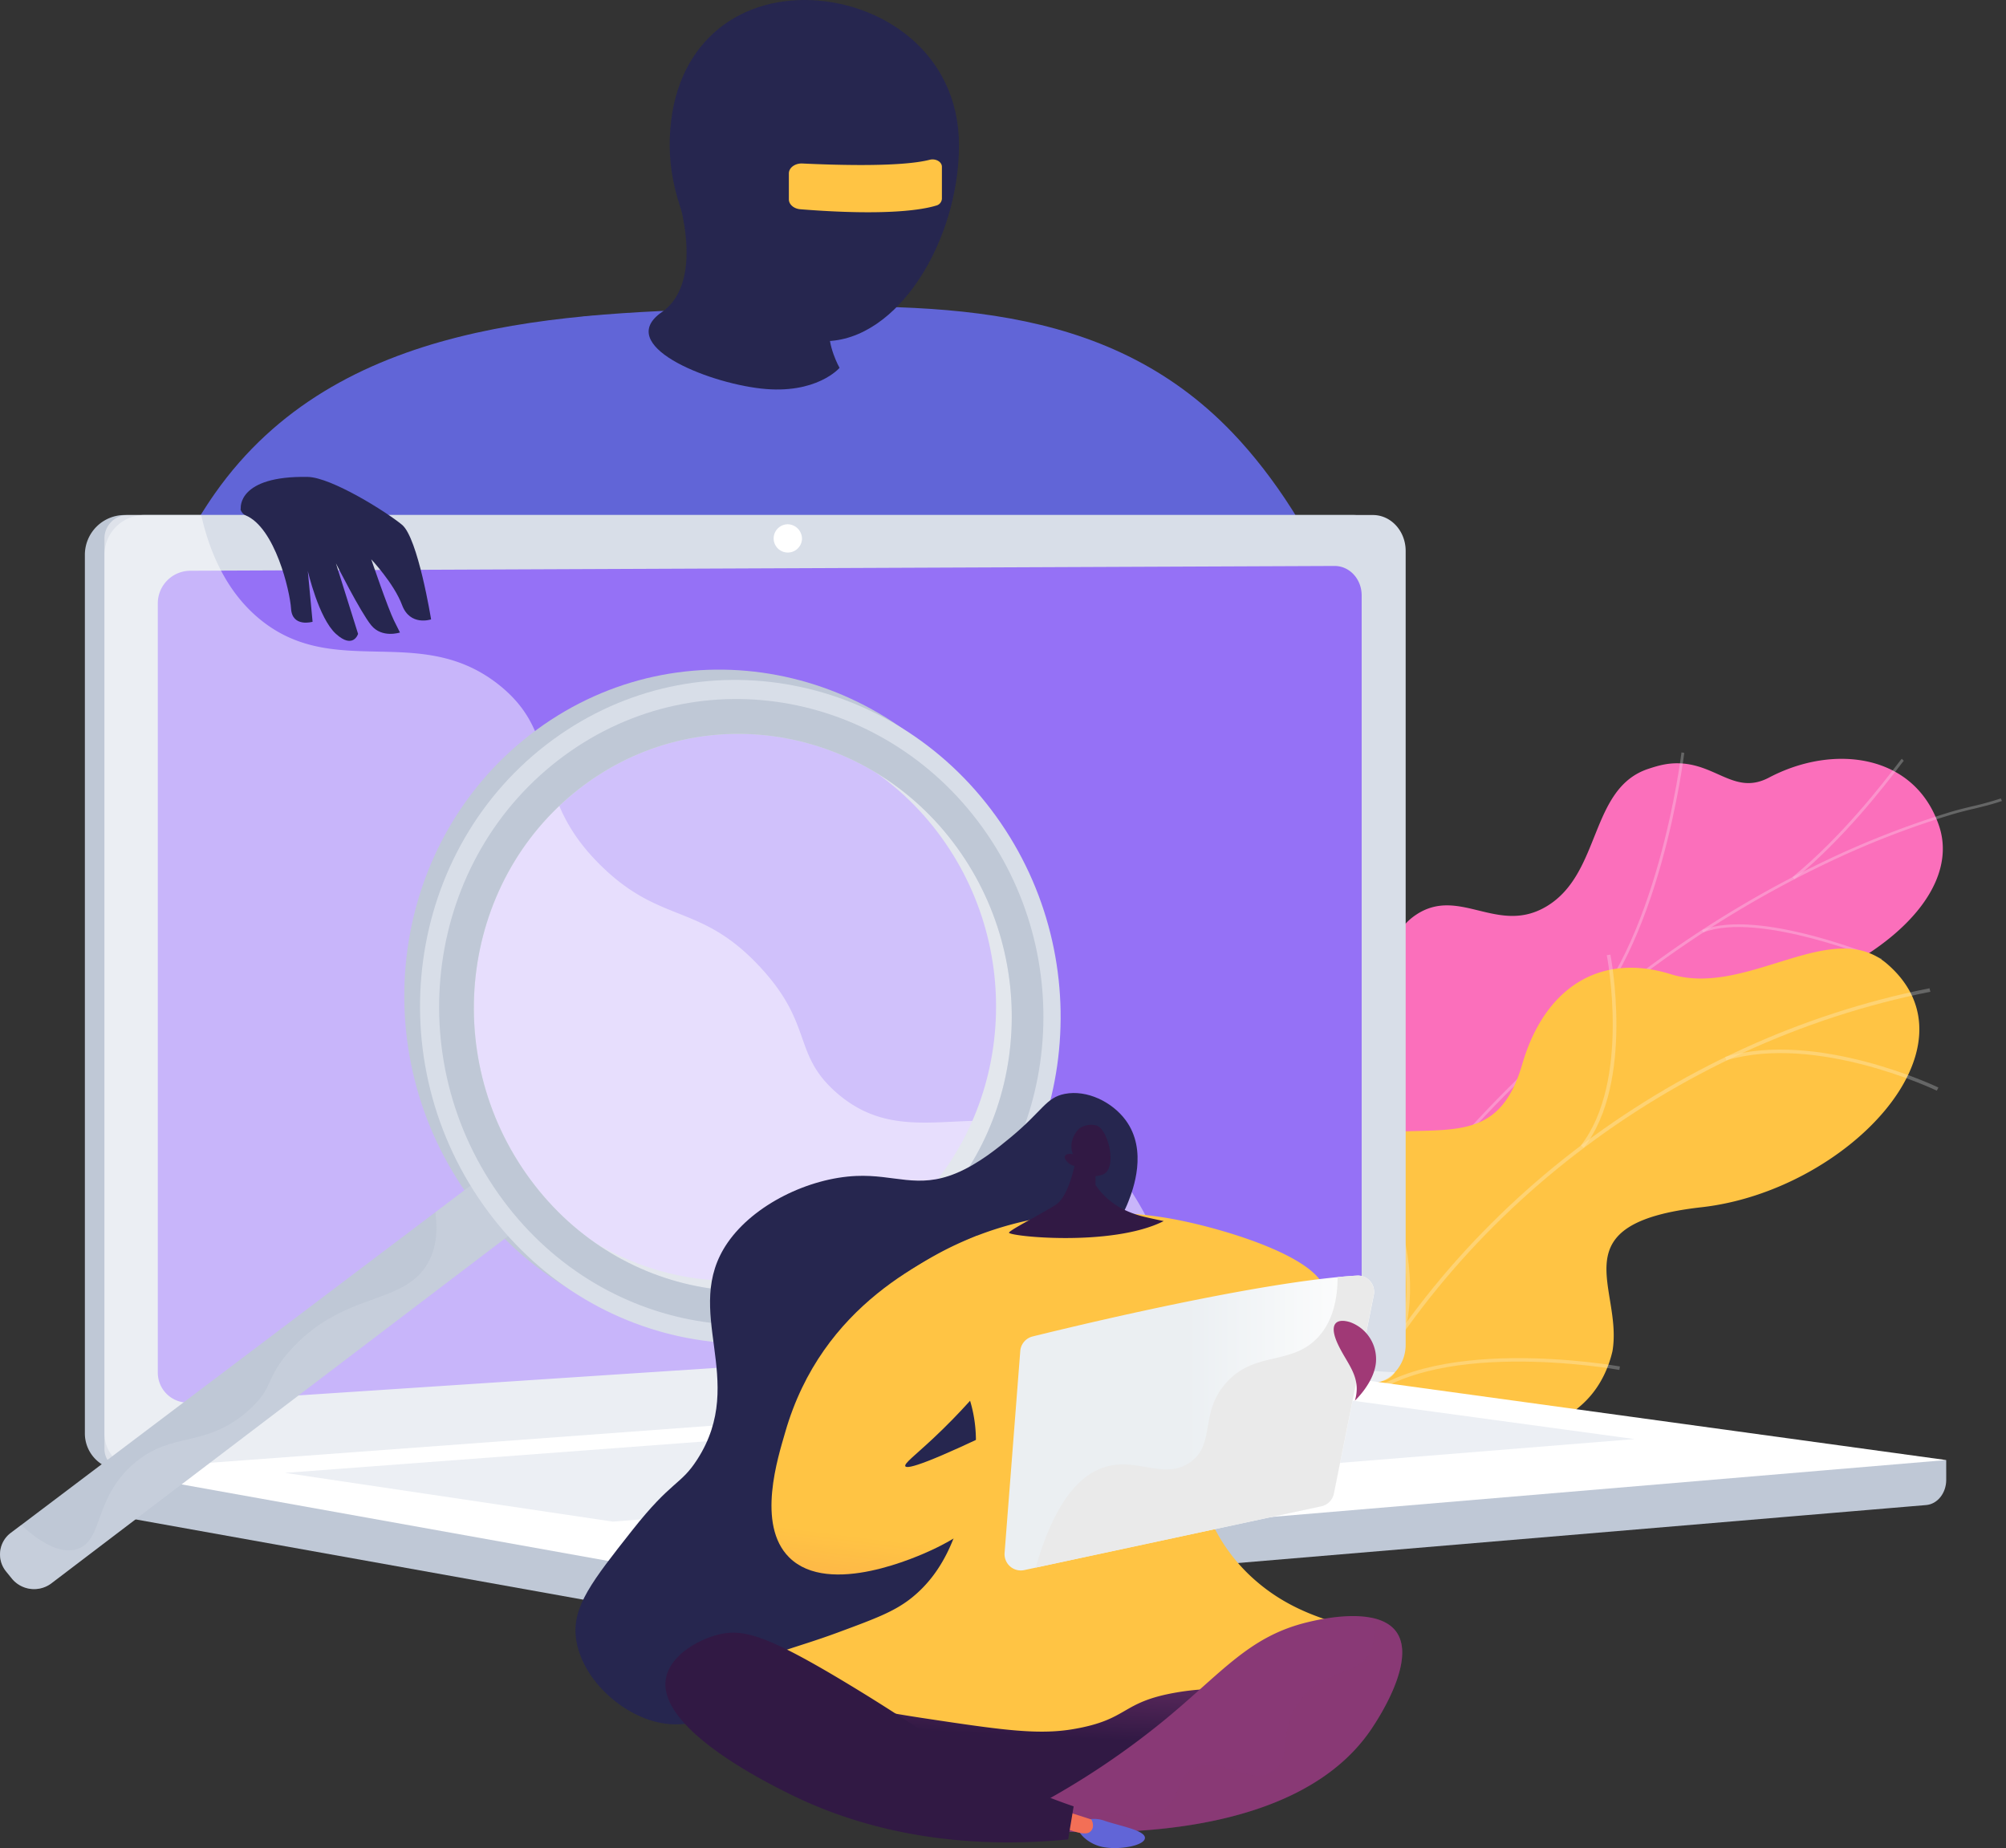
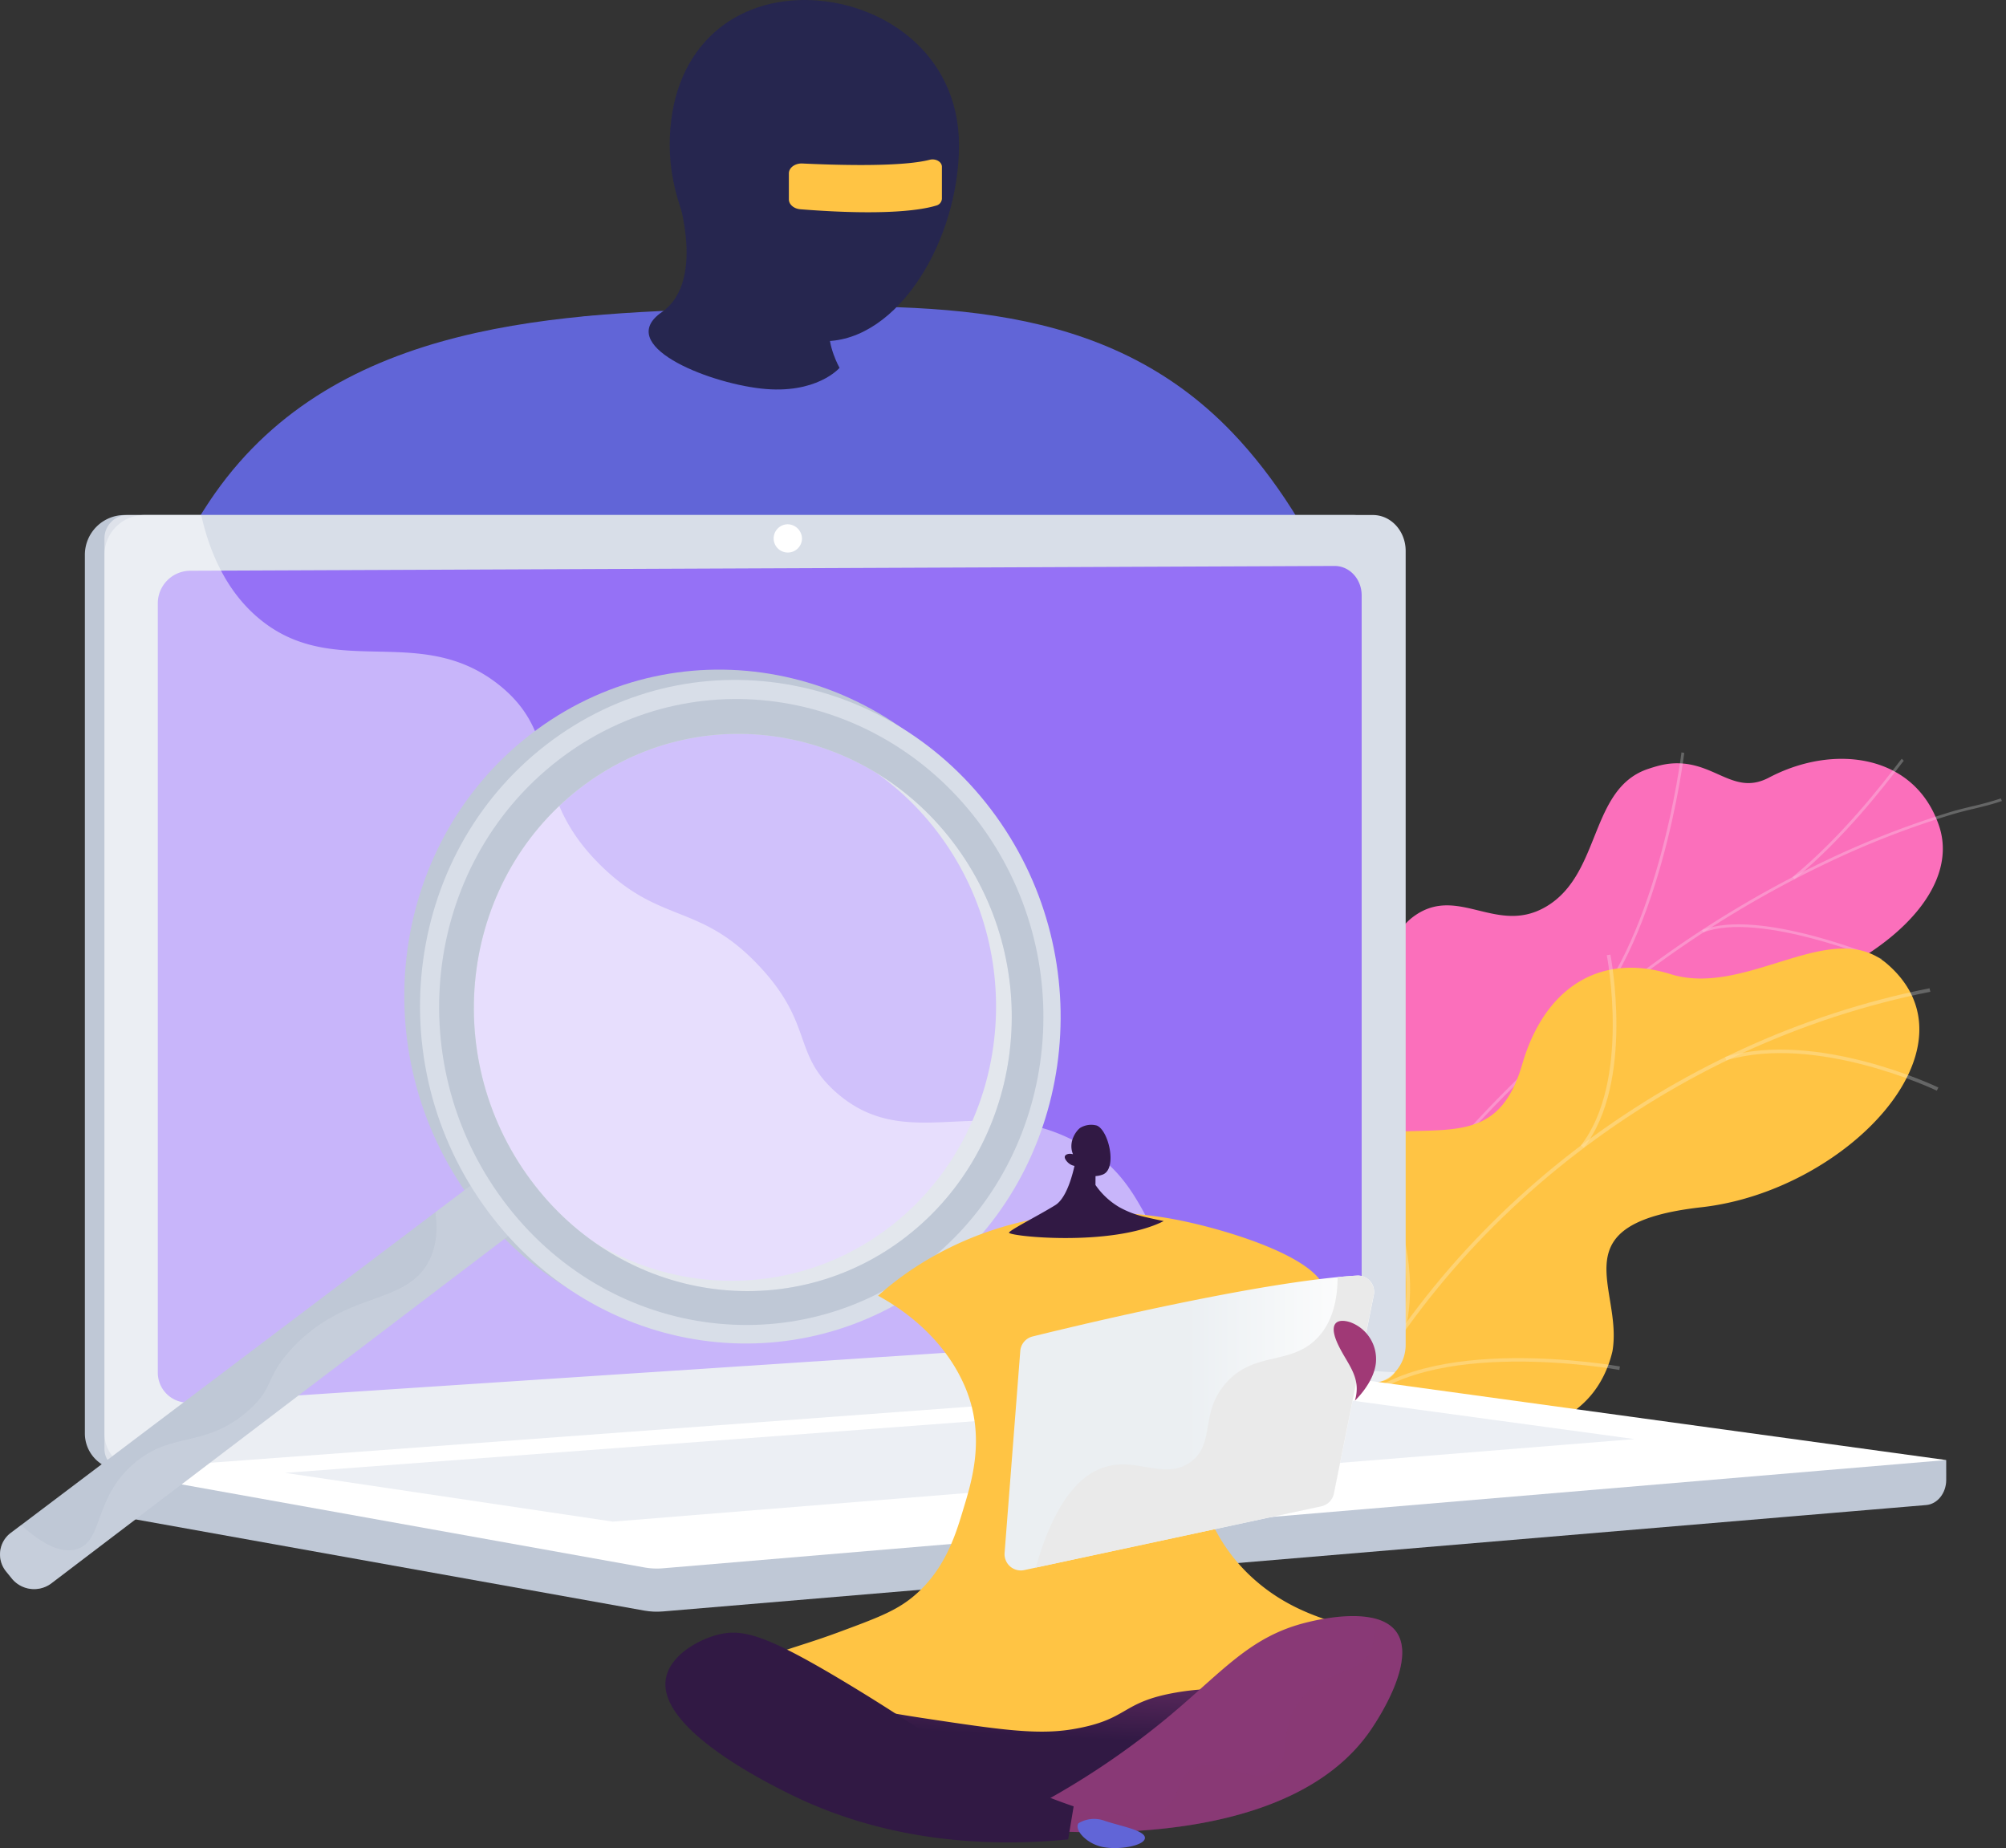
<svg xmlns="http://www.w3.org/2000/svg" width="292" height="269" fill="none" viewBox="0 0 292 269">
  <rect x="0" y="0" width="292" height="269" fill="#333333" stroke="none" />
  <path fill="url(#paint0_linear)" d="M201.007 201.477c.638 6.294-3.771 10.56-7.447 13.145a6.38 6.38 0 0 0-1.565-.306c-5.576-.892-7.772-2.461-13.131-4.21-1.157-.373-4.207-2.509-5.399-3.461l-2.192-1.808s.314-14.56 8.566-15.296c8.253-.735 10.305-14.525 12.292-21.693 1.223-4.405 3.188-6.029 3.899-7.573 7.493-16.379 4.371-23.29 10.079-27.113 6.297-4.224 11.904 3.004 19-1.227 8.015-4.777 6.241-17.201 14.835-20.027 1.474-.485 3-.945 5.06-.767 5.088.436 7.765 4.53 12.483 2.049 9.486-5.004 21.283-3.426 24.781 7.061 3.45 10.346-10.001 22.77-33.775 27.53-16.519 5.322-17.871 8.364-19.687 16.355-1.272 5.597-1.011 21.607-10.733 24.067-9.723 2.461-17.798 6.081-17.066 13.274z" />
  <g style="mix-blend-mode:soft-light" opacity=".5">
    <g style="mix-blend-mode:soft-light" opacity=".5">
      <path fill="#FCFDFE" d="M181.51 211.404l-.365-.198a249.728 249.728 0 0 1 3.307-6.033c8.273-14.619 17.717-27.879 28.067-39.38a182.51 182.51 0 0 1 28.364-25.694 157.333 157.333 0 0 1 25.13-14.954 130.968 130.968 0 0 1 17.961-6.97c1.025-.306 2.091-.564 3.137-.815a42.849 42.849 0 0 0 4.133-1.143l.16.373c-1.348.47-2.788.819-4.182 1.153a54.442 54.442 0 0 0-3.108.812 129.31 129.31 0 0 0-17.906 6.939 156.445 156.445 0 0 0-25.063 14.926 182.098 182.098 0 0 0-28.312 25.642c-10.333 11.5-19.76 24.722-28.022 39.324a249.764 249.764 0 0 0-3.301 6.018z" />
    </g>
    <g style="mix-blend-mode:soft-light" opacity=".5">
-       <path fill="#FCFDFE" d="M229.33 149.804l-.289-.293c12.222-11.242 15.682-39.704 15.721-39.99l.404.07c-.035.286-3.513 28.88-15.836 40.213z" />
+       <path fill="#FCFDFE" d="M229.33 149.804l-.289-.293c12.222-11.242 15.682-39.704 15.721-39.99l.404.07c-.035.286-3.513 28.88-15.836 40.213" />
    </g>
    <g style="mix-blend-mode:soft-light" opacity=".5">
      <path fill="#FCFDFE" d="M198.207 184.35l-.324-.261c7.318-8.643 30.259-8.364 30.489-8.364l.021.393c-.23.007-22.99-.278-30.186 8.232z" />
    </g>
    <g style="mix-blend-mode:soft-light" opacity=".5">
      <path fill="#FCFDFE" d="M194.52 189.63l-.348-.206c3.603-6.44 4.816-17.323 3.419-30.646-.074-.669-.074-.669-.039-.732l.349.199-.181-.102.202.032c0 .045.024.296.055.592 1.415 13.396.185 24.36-3.457 30.863z" />
    </g>
    <g style="mix-blend-mode:soft-light" opacity=".5">
      <path fill="#FCFDFE" d="M183.531 207.734l-.293-.293c5.987-5.555 18.693-3.589 18.819-3.568l-.039.39c-.125-.021-12.636-1.958-18.487 3.471z" />
    </g>
    <g style="mix-blend-mode:soft-light" opacity=".5">
      <path fill="#FCFDFE" d="M180.918 211.194c.778-6.59-.4-13.748-3.6-21.871l.38-.119c3.224 8.19 4.409 15.403 3.625 22.063l-.405-.073z" />
    </g>
    <g style="mix-blend-mode:soft-light" opacity=".5">
      <path fill="#FCFDFE" d="M261.197 127.967l-.275-.307c7.186-5.861 13.208-13.723 15.187-16.306.478-.627.649-.846.722-.913l.286.3c-.056.049-.328.408-.677.861-1.979 2.593-8.025 10.479-15.243 16.365z" />
    </g>
    <g style="mix-blend-mode:soft-light" opacity=".5">
      <path fill="#FCFDFE" d="M247.936 135.728l-.174-.348c8.252-3.221 25.44 3.896 26.158 4.181l-.14.349c-.177-.063-17.745-7.343-25.844-4.182z" />
    </g>
  </g>
  <path fill="url(#paint1_linear)" d="M201.006 219.993c-1.015-.383-7.51 7.942-8.87.31-.348-1.91.248-8.078-7.416-10.235l-4.464-1.255c-.47-3.687-.233-7.248 4.639-7.433 7.559-.282 10.455-12.086 9.451-16.752-1.223-5.775-3.785-19.261 7.89-19.864 9.719-.512 16.177 1.045 19.355-9.887 3.178-10.932 11.152-16.327 21.607-13.075 11.019 3.418 23.411-8.458 31.489-1.506 14.073 12.11-5.976 33.069-27.004 35.428-21.028 2.359-11.41 11.709-12.964 20.927a16.267 16.267 0 0 1-1.279 3.596c-4.44 8.939-14.71 8.162-23.656 14.188-12.187 8.203-7.074 6.21-8.778 5.558z" />
  <g style="mix-blend-mode:soft-light" opacity=".5">
    <g style="mix-blend-mode:soft-light" opacity=".5">
      <path fill="#FCFDFE" d="M194.2 211.292l-.491-.227c15.944-33.96 49.34-59.717 87.155-67.213l.129.505c-37.655 7.468-70.912 33.114-86.793 66.935z" />
    </g>
    <g style="mix-blend-mode:soft-light" opacity=".5">
      <path fill="#FCFDFE" d="M204.582 193.551l-.527-.129c3.339-14.372-7.029-28.779-7.133-28.925l.439-.286c.108.15 10.615 14.745 7.221 29.34z" />
    </g>
    <g style="mix-blend-mode:soft-light" opacity=".5">
      <path fill="#FCFDFE" d="M197.316 205.127l-.408-.349c10.274-11.015 38.606-5.924 38.892-5.879l-.083.506c-.286-.056-28.323-5.085-38.401 5.722z" />
    </g>
    <g style="mix-blend-mode:soft-light" opacity=".5">
      <path fill="#FCFDFE" d="M230.55 167.054l-.439-.317c7.319-9.409 3.809-27.531 3.775-27.705l.529-.077c.035.185 3.579 18.54-3.865 28.099z" />
    </g>
    <g style="mix-blend-mode:soft-light" opacity=".5">
      <path fill="#FCFDFE" d="M251.291 154.337l-.178-.491c13.435-3.973 30.87 4.366 31.044 4.45l-.226.46c-.175-.084-17.415-8.326-30.64-4.419z" />
    </g>
  </g>
  <path fill="url(#paint2_linear)" d="M22.327 111.493c-6.89-11.733 2.833-30.96 8.956-39.675 17.853-25.402 50.65-26.26 77.54-26.963 26.412-.697 51.925-1.36 70.57 18.121 12.197 12.727 23.397 36.076 15.922 48.514-7.862 13.079-29.695 2.941-81.613 2.763-57.111-.205-82.774 11.877-91.375-2.76z" />
  <path fill="url(#paint3_linear)" d="M133.755 49.19c0 5.029-11.939 11.061-26.666 11.061-14.728 0-26.667-6.032-26.667-11.061s11.94-2.788 26.667-2.788c14.727 0 26.666-2.237 26.666 2.788z" />
  <path fill="url(#paint4_linear)" d="M139.594 21.15c0 13.713-8.785 28.514-19.623 28.514-10.838 0-22.489-14.8-22.489-28.514C97.482 7.437 106.268 0 117.106 0s22.488 7.437 22.488 21.15z" />
  <path fill="url(#paint5_linear)" d="M135.321 23.258c-4.3 1.105-14.249.742-18.511.54-1.074-.052-1.98.61-1.98 1.446v3.774c0 .746.732 1.37 1.683 1.443 12.72 1.007 17.92.028 19.742-.533a1.09 1.09 0 0 0 .851-.983v-4.673c0-.721-.903-1.24-1.785-1.014z" />
  <path fill="url(#paint6_linear)" d="M98.18 27.05s5.001 13.622-1.85 18.386c-6.852 4.764 6.307 10.194 14.416 11.117 8.11.924 11.462-3.01 11.462-3.01s-1.857-3.256-1.477-6.145C121.11 44.51 98.18 27.05 98.18 27.05z" />
  <path fill="#BFC8D6" d="M283.295 212.522l-268.092-2.334v6.9c0 1.875 1.171 3.485 2.753 3.753l75.808 13.591c.898.16 1.813.202 2.722.126l183.899-15.487c1.642-.14 2.914-1.743 2.914-3.667l-.004-2.882z" />
  <path fill="#BFC8D6" d="M196.992 201.322L18.156 213.951a5.336 5.336 0 0 1-5.37-3.202 5.33 5.33 0 0 1-.432-2.168V80.743a5.792 5.792 0 0 1 5.802-5.778h178.836c2.639 0 4.771 2.338 4.771 5.227V195.76c0 2.885-2.132 5.373-4.771 5.562z" />
  <path fill="#D8DEE8" d="M199.845 201.322l-178.84 12.629a5.337 5.337 0 0 1-5.37-3.202 5.33 5.33 0 0 1-.431-2.168V80.743a5.792 5.792 0 0 1 5.802-5.778h178.839c2.635 0 4.768 2.338 4.768 5.227V195.76c0 2.885-2.133 5.373-4.768 5.562z" />
  <path fill="url(#paint7_linear)" d="M194.273 193.173L27.693 204.15a4.368 4.368 0 0 1-4.37-2.635 4.37 4.37 0 0 1-.352-1.77V87.813a4.747 4.747 0 0 1 4.722-4.736l166.58-.697c2.174 0 3.934 1.906 3.934 4.28v101.958c0 2.37-1.76 4.422-3.934 4.555z" />
  <path fill="#fff" d="M116.74 78.463a2.065 2.065 0 01-4.092.28 2.067 2.067 0 01.897-2.091c.338-.222.734-.34 1.138-.34a2.115 2.115 0 012.057 2.15zM195.382 200.746L15.211 214.052l78.56 14.096c.898.163 1.814.207 2.722.129l186.793-15.755-85.033-11.685a13.85 13.85 0 00-2.871-.091z" />
  <path fill="#D8DEE8" d="M41.494 214.386L191.5 203.144l46.422 6.325-148.709 12.016-47.719-7.099z" opacity=".47" />
  <g style="mix-blend-mode:soft-light" opacity=".48">
    <path fill="#fff" d="M156.757 166.256c-13.789-7.416-24.628 1.983-35.089-7.29-6.343-5.625-3.231-9.817-11.034-18.22-8.646-9.304-14.288-6.178-22.958-14.553-10.985-10.59-5.493-18.818-14.954-26.433-11.48-9.225-23.858-.697-34.783-9.535-4.715-3.812-7.319-9.36-8.65-15.26H18.597a3.395 3.395 0 0 0-3.394 3.39v132.529a3.135 3.135 0 0 0 3.395 3.137l182.261-12.94a2.936 2.936 0 0 0 2.199-1.342c-13.344-.488-21.54-4.959-26.782-9.583-10.245-9.033-8.454-17.951-19.519-23.9z" />
  </g>
  <path fill="#BFC8D6" d="M1.741 229.79l-.878-1.084a3.923 3.923 0 0 1-.312-4.445c.27-.455.628-.85 1.054-1.162l70.793-53.466 5.444 7.339-70.326 53.466a4.184 4.184 0 0 1-5.775-.648z" />
  <path fill="#BFC8D6" d="M134.019 184.464c-20.118 15.763-49.322 11.79-65.245-9.58-16.302-21.882-12.082-52.971 9.41-68.709 21.122-15.448 50.308-9.691 65.22 12.149 14.584 21.338 10.378 50.65-9.385 66.14zm-4.3-6.029c16.727-13.026 20.247-37.755 7.9-55.717-12.588-18.31-37.104-23.025-54.77-10.026-17.94 13.197-21.484 39.188-7.917 57.526 13.295 17.979 37.829 21.429 54.78 8.217h.007z" />
  <g style="mix-blend-mode:multiply" opacity=".3">
    <path fill="#D8DEE8" d="M72.398 169.633l-9.026 6.816c.491 3.485-.185 5.848-1.133 7.479-3.575 6.133-12.127 4.004-19.864 12.497-3.882 4.262-2.387 5.52-6.241 8.914-6.378 5.611-11.246 2.858-16.864 7.897-5.68 5.099-4.23 11.082-8.082 12.26-1.644.502-4.154.091-8.105-3.513L1.6 223.099a3.906 3.906 0 0 0-1.567 2.645 3.915 3.915 0 0 0 .825 2.962l.878 1.084a4.185 4.185 0 0 0 5.764.648l70.34-53.466-5.443-7.339z" />
  </g>
  <path fill="#fff" d="M132.799 181.039c-17.54 13.686-42.92 10.131-56.696-8.468-14.065-18.986-10.4-45.907 8.19-59.568 18.299-13.445 43.665-8.545 56.682 10.41 12.758 18.578 9.102 44.15-8.176 57.626z" opacity=".56" />
  <path fill="#D8DEE8" d="M136.312 185.963c-20.118 15.763-49.322 11.79-65.245-9.58-16.302-21.882-12.082-52.971 9.41-68.709 21.122-15.449 50.308-9.691 65.22 12.149 14.591 21.338 10.385 50.65-9.385 66.14zm-4.3-6.029c16.727-13.026 20.247-37.755 7.9-55.717-12.588-18.31-37.104-23.021-54.773-10.026-17.937 13.198-21.48 39.188-7.914 57.526 13.302 17.979 37.825 21.436 54.787 8.217z" />
  <path fill="#BFC8D6" d="M134.792 183.834c-19.003 14.863-46.551 11.068-61.543-9.103-15.334-20.627-11.348-49.911 8.893-64.746 19.895-14.585 47.43-9.201 61.523 11.388 13.79 20.147 9.821 47.842-8.873 62.461zm-2.788-3.9c16.728-13.026 20.248-37.755 7.901-55.717-12.588-18.31-37.104-23.021-54.773-10.026-17.937 13.197-21.481 39.188-7.914 57.526 13.309 17.979 37.832 21.436 54.793 8.217h-.007z" />
-   <path fill="url(#paint8_linear)" d="M35.047 73.989s-.523-4.764 9.758-4.57c3.422.067 11.406 5.054 13.72 6.97 2.314 1.918 4.227 13.766 4.227 13.766s-3.056 1.046-4.227-2.09c-1.171-3.137-4.485-6.653-4.485-6.653s2.44 7.161 3.31 8.91l.871 1.743s-2.613.871-4.181-1.046c-1.569-1.916-5.14-9.022-5.14-9.022l3.223 10.267s-.697 2.29-3.224 0c-2.526-2.29-4.095-9.173-4.095-9.173l.697 7.413s-2.962.871-3.136-1.917c-.157-2.534-2.32-11.82-6.65-13.591-.445-.192-.804-.826-.668-1.007z" />
-   <path fill="url(#paint9_linear)" d="M155.762 184.677c2.196-2.028 6.392-4.367 8.496-9.8.635-1.638 2.879-7.433-.432-11.866-1.965-2.634-5.617-4.419-8.834-3.788-2.75.54-3.182 2.439-7.855 6.311-1.819 1.502-4.743 3.914-7.995 5.252-5.575 2.3-8.924.136-14.521.383-6.876.304-14.863 4.14-18.711 9.72-6.83 9.904 3.063 19.951-4.419 31.552-2.44 3.802-3.659 2.949-9.465 10.309-5.806 7.36-8.712 11.051-8.203 15.567.718 6.273 7.465 12.25 13.821 12.654 6.207.401 10.152-4.485 13.312-2.349 2.252 1.519.966 4.478 3.353 8.015 3.081 4.579 9.134 5.493 10.106 5.642 9.061 1.366 21.311-9.273 26.507-21.878 9.371-22.722-7.089-44.708 4.84-55.724z" />
  <path fill="url(#paint10_linear)" d="M151.911 248.619l42.736-10.692 2.139 10.385-39.125 18.059-30.981-7.653-18.69-18.352 43.921 8.253z" />
  <path fill="url(#paint11_linear)" d="M192.993 188.567c.06-5.287-14.351-9.511-20.948-10.87a55.764 55.764 0 0 0-20.467-.435c-12.796 2.258-20.763 8.653-23.763 11.34 2.457 1.334 9.235 5.398 12.591 13.11 3.244 7.454.923 14.288-.283 18.285-1.045 3.464-2.652 8.734-7.381 12.546-2.498 2.011-5.258 3.036-10.779 5.078-6.509 2.408-10.545 3.073-10.514 4.38.035 1.663 6.646 3.018 6.416 4.053-.017.077-.066.084-.073.14-.087.724 7.339 2.502 16.728 3.913 10.977 1.652 16.462 2.474 21.711 1.579 8.175-1.394 6.802-3.917 14.985-5.329 9.535-1.641 13.867 1.342 22.499-1.972 1.456-.561 7.273-2.788 7.105-5.133-.205-2.879-9.803-1.896-18.156-9.274a25.415 25.415 0 0 1-6.074-7.938c-.798-1.656-4.14-10.204-.788-19.516.152-.405.341-.794.565-1.164 4.924-8.35 16.571-8.047 16.626-12.793z" />
-   <path fill="url(#paint12_linear)" d="M150.828 209.151c1.742 3.715-6.29 12.368-15.226 16.477-1.819.84-14.894 6.848-20.721 1.07-4.813-4.778-1.614-14.637-.596-18.181 5.374-18.78 20.91-25.475 27.932-28.65 5.227 13.079 3.405 18.265 2.192 20.084-1.269 1.903-4.802 5.896-8.559 9.409-2.642 2.474-4.287 3.677-4.067 4.064.275.481 3.373-.426 15.4-6.273 1.394.226 3.046.732 3.645 2z" />
  <path fill="url(#paint13_linear)" d="M199.976 188.511l-5.799 28.89a2.382 2.382 0 0 1-1.826 1.854l-43.258 9.284a2.37 2.37 0 0 1-2.692-1.424 2.353 2.353 0 0 1-.169-1.078l2.282-29.385a2.371 2.371 0 0 1 1.795-2.119c6.862-1.694 33.274-8.036 47.203-8.859a2.362 2.362 0 0 1 1.931.812 2.362 2.362 0 0 1 .533 2.025z" />
  <path fill="url(#paint14_linear)" d="M156.827 167.405s-.815 6.524-3.223 8.016c-2.408 1.491-6.297 3.446-6.726 3.976-.429.53 14.916 2.178 22.516-1.659-2.505-.523-3.185-.714-3.185-.714a14.082 14.082 0 0 1-3.22-1.276 10.888 10.888 0 0 1-3.53-3.269l.028-3.61-2.66-1.464z" />
  <path fill="url(#paint15_linear)" d="M156.463 169.717s1.571 2.154 4.032 1.258c2.206-.805.888-6.499-.858-7.148a3.102 3.102 0 0 0-2.369.324c-.506.314-1.851 1.987-1.081 3.858-.554-.16-1.045 0-1.167.262-.157.348.314.826.422.934.278.272.635.452 1.021.512z" />
  <path fill="#EAEAEA" d="M161.021 213.487c4.646-1.31 8.5 1.945 12.198-.631 3.791-2.638 1.317-7.14 5.258-11.569 4.214-4.737 9.559-2.416 13.463-6.73 1.446-1.603 2.749-4.213 2.77-8.663a68.935 68.935 0 0 1 2.788-.223 2.364 2.364 0 0 1 2.464 2.836l-5.799 28.89a2.385 2.385 0 0 1-1.826 1.854l-41.575 8.922c2.948-10.298 6.865-13.731 10.259-14.686z" />
  <path fill="url(#paint16_linear)" d="M197.222 203.875s2.76-2.55 3.059-5.513a5.716 5.716 0 0 0-3.798-5.924c-2.018-.603-3.095.289-1.743 3.206s3.506 4.795 2.482 8.231z" />
  <path fill="url(#paint17_linear)" d="M150.564 262.99a116.156 116.156 0 0 0 19.028-12.699c8.364-6.897 12.222-12.1 20.704-14.156 1.516-.369 10.152-2.464 12.94 1.373 3.087 4.245-2.914 13.125-3.642 14.205-10.838 16.031-38.435 15.292-47.092 14.773l-1.938-3.496z" />
  <path style="mix-blend-mode:multiply" fill="url(#paint18_linear)" d="M203.236 237.508c-.816-1.122-2.133-1.742-3.625-2.025.495 1.715.541 3.329-.076 4.736-1.694 3.834-6.709 2.659-10.232 7.176-3.461 4.433-1.045 8.712-4.123 10.535-3.505 2.091-7.848-2.788-11.604-.46-2.551 1.592-1.743 4.614-4.733 6.273-2.056 1.136-4.07.599-6.412.303a33.173 33.173 0 0 0-10.978.557l1.046 1.893c8.656.519 36.243 1.268 47.092-14.773.731-1.091 6.733-9.97 3.645-14.215z" opacity=".3" />
  <path fill="url(#paint19_linear)" d="M156.989 265.388a4.408 4.408 0 0 1 3.834-.348c2.258.76 5.844 1.373 5.837 2.478-.007 1.104-3.593 1.794-6.074 1.341-2.387-.439-4.262-2.502-3.597-3.471z" />
-   <path fill="url(#paint20_linear)" d="M154.706 263.503l4.157 1.338s.676 1.126-.237 1.837c-.913.711-4.077-.795-4.077-.795l.157-2.38z" />
  <path fill="url(#paint21_linear)" d="M96.929 244.342c-1.227 7.145 14.194 14.874 17.724 16.644 7.196 3.607 20.735 8.713 40.83 6.754l.801-4.809a95.05 95.05 0 0 1-11.152-4.635c-7.789-3.833-10.747-6.569-21.557-13.103-11.964-7.231-15.449-8.158-19.011-7.266-3.049.766-7.064 3.094-7.635 6.415z" />
  <defs>
    <linearGradient id="paint0_linear" x1="361205" x2="354040" y1="49285.7" y2="58929.6" gradientUnits="userSpaceOnUse">
      <stop stop-color="#FF9085" />
      <stop offset="1" stop-color="#FB6FBB" />
    </linearGradient>
    <linearGradient id="paint1_linear" x1="-342094" x2="-359831" y1="-3524.39" y2="16524.6" gradientUnits="userSpaceOnUse">
      <stop stop-color="#FFC444" />
      <stop offset="1" stop-color="#F36F56" />
    </linearGradient>
    <linearGradient id="paint2_linear" x1="489829" x2="489519" y1="44840.9" y2="34732.1" gradientUnits="userSpaceOnUse">
      <stop stop-color="#AA80F9" />
      <stop offset="1" stop-color="#6165D7" />
    </linearGradient>
    <linearGradient id="paint3_linear" x1="146445" x2="146438" y1="5815.73" y2="4065.28" gradientUnits="userSpaceOnUse">
      <stop stop-color="#AA80F9" />
      <stop offset="1" stop-color="#6165D7" />
    </linearGradient>
    <linearGradient id="paint4_linear" x1="119676" x2="113712" y1="11251.8" y2="16363.9" gradientUnits="userSpaceOnUse">
      <stop stop-color="#444B8C" />
      <stop offset="1" stop-color="#26264F" />
    </linearGradient>
    <linearGradient id="paint5_linear" x1="62431.6" x2="62443.6" y1="2281.7" y2="2830.18" gradientUnits="userSpaceOnUse">
      <stop stop-color="#FFC444" />
      <stop offset="1" stop-color="#F36F56" />
    </linearGradient>
    <linearGradient id="paint6_linear" x1="79313.2" x2="75749" y1="7132.67" y2="10510" gradientUnits="userSpaceOnUse">
      <stop stop-color="#444B8C" />
      <stop offset="1" stop-color="#26264F" />
    </linearGradient>
    <linearGradient id="paint7_linear" x1="514277" x2="468957" y1="44777.5" y2="135906" gradientUnits="userSpaceOnUse">
      <stop stop-color="#E38DDD" />
      <stop offset="1" stop-color="#9571F6" />
    </linearGradient>
    <linearGradient id="paint8_linear" x1="71436.3" x2="71530.8" y1="12413.3" y2="9493.01" gradientUnits="userSpaceOnUse">
      <stop stop-color="#444B8C" />
      <stop offset="1" stop-color="#26264F" />
    </linearGradient>
    <linearGradient id="paint9_linear" x1="-16376.9" x2="-10855.2" y1="91267.5" y2="85070.9" gradientUnits="userSpaceOnUse">
      <stop stop-color="#444B8C" />
      <stop offset="1" stop-color="#26264F" />
    </linearGradient>
    <linearGradient id="paint10_linear" x1="152.876" x2="151.96" y1="234.731" y2="252.825" gradientUnits="userSpaceOnUse">
      <stop stop-color="#893976" />
      <stop offset="1" stop-color="#311944" />
    </linearGradient>
    <linearGradient id="paint11_linear" x1="-6873.69" x2="-7758.07" y1="65305.8" y2="73486" gradientUnits="userSpaceOnUse">
      <stop stop-color="#FFC444" />
      <stop offset="1" stop-color="#F36F56" />
    </linearGradient>
    <linearGradient id="paint12_linear" x1="130.392" x2="125.064" y1="224.251" y2="265.893" gradientUnits="userSpaceOnUse">
      <stop stop-color="#FFC444" />
      <stop offset=".1" stop-color="#FEBC46" />
      <stop offset="1" stop-color="#F36F56" />
    </linearGradient>
    <linearGradient id="paint13_linear" x1="146.221" x2="200.025" y1="207.127" y2="207.127" gradientUnits="userSpaceOnUse">
      <stop offset=".49" stop-color="#EBEFF2" />
      <stop offset="1" stop-color="#fff" />
    </linearGradient>
    <linearGradient id="paint14_linear" x1="65220.6" x2="65230.7" y1="8826.9" y2="9672.19" gradientUnits="userSpaceOnUse">
      <stop stop-color="#311944" />
      <stop offset="1" stop-color="#A03976" />
    </linearGradient>
    <linearGradient id="paint15_linear" x1="6260.85" x2="6567.82" y1="8439.8" y2="8537.78" gradientUnits="userSpaceOnUse">
      <stop stop-color="#311944" />
      <stop offset="1" stop-color="#A03976" />
    </linearGradient>
    <linearGradient id="paint16_linear" x1="-534.14" x2="-848.011" y1="9885.79" y2="9035.87" gradientUnits="userSpaceOnUse">
      <stop stop-color="#311944" />
      <stop offset="1" stop-color="#A03976" />
    </linearGradient>
    <linearGradient id="paint17_linear" x1="153753" x2="161980" y1="29904" y2="29904" gradientUnits="userSpaceOnUse">
      <stop stop-color="#893976" />
      <stop offset="1" stop-color="#311944" />
    </linearGradient>
    <linearGradient id="paint18_linear" x1="151205" x2="159296" y1="29690.1" y2="29690.1" gradientUnits="userSpaceOnUse">
      <stop stop-color="#893976" />
      <stop offset="1" stop-color="#311944" />
    </linearGradient>
    <linearGradient id="paint19_linear" x1="28713.1" x2="28633.3" y1="4522.94" y2="4293.59" gradientUnits="userSpaceOnUse">
      <stop stop-color="#AA80F9" />
      <stop offset="1" stop-color="#6165D7" />
    </linearGradient>
    <linearGradient id="paint20_linear" x1="13337.3" x2="13214.4" y1="3609.66" y2="3400.34" gradientUnits="userSpaceOnUse">
      <stop stop-color="#FFC444" />
      <stop offset="1" stop-color="#F36F56" />
    </linearGradient>
    <linearGradient id="paint21_linear" x1="166849" x2="166233" y1="28979.4" y2="31474.3" gradientUnits="userSpaceOnUse">
      <stop stop-color="#893976" />
      <stop offset="1" stop-color="#311944" />
    </linearGradient>
  </defs>
</svg>